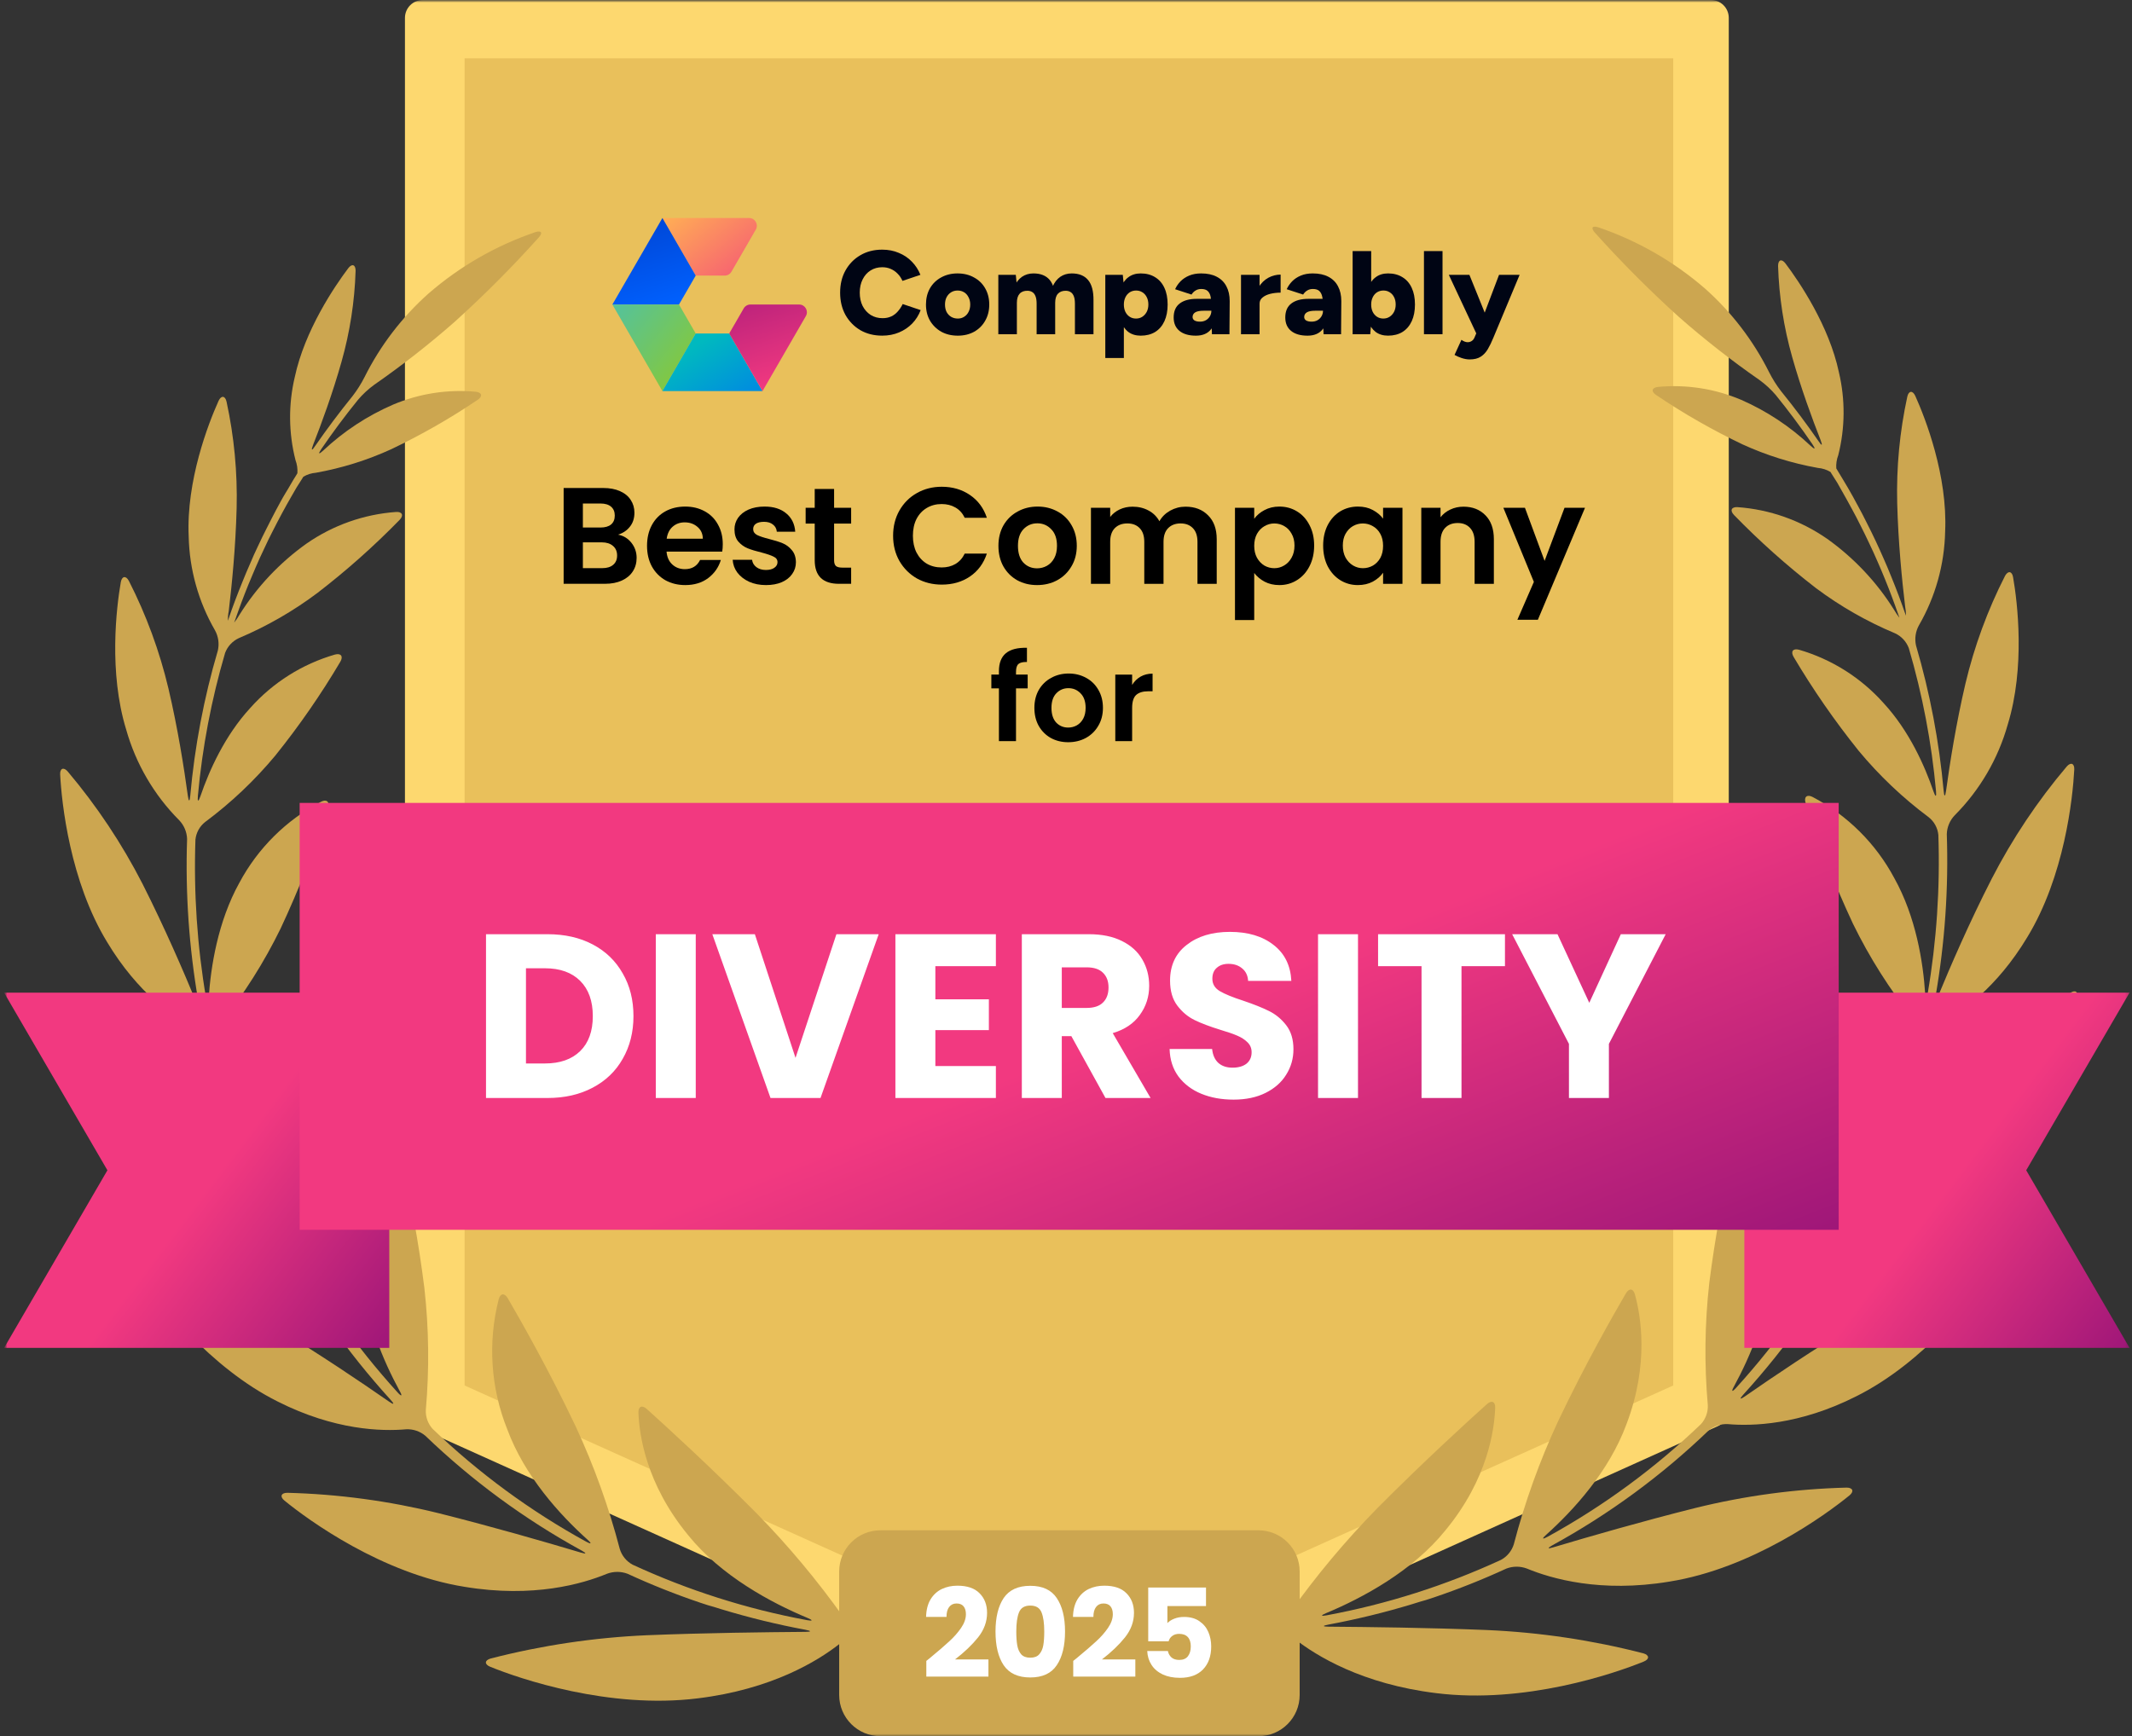
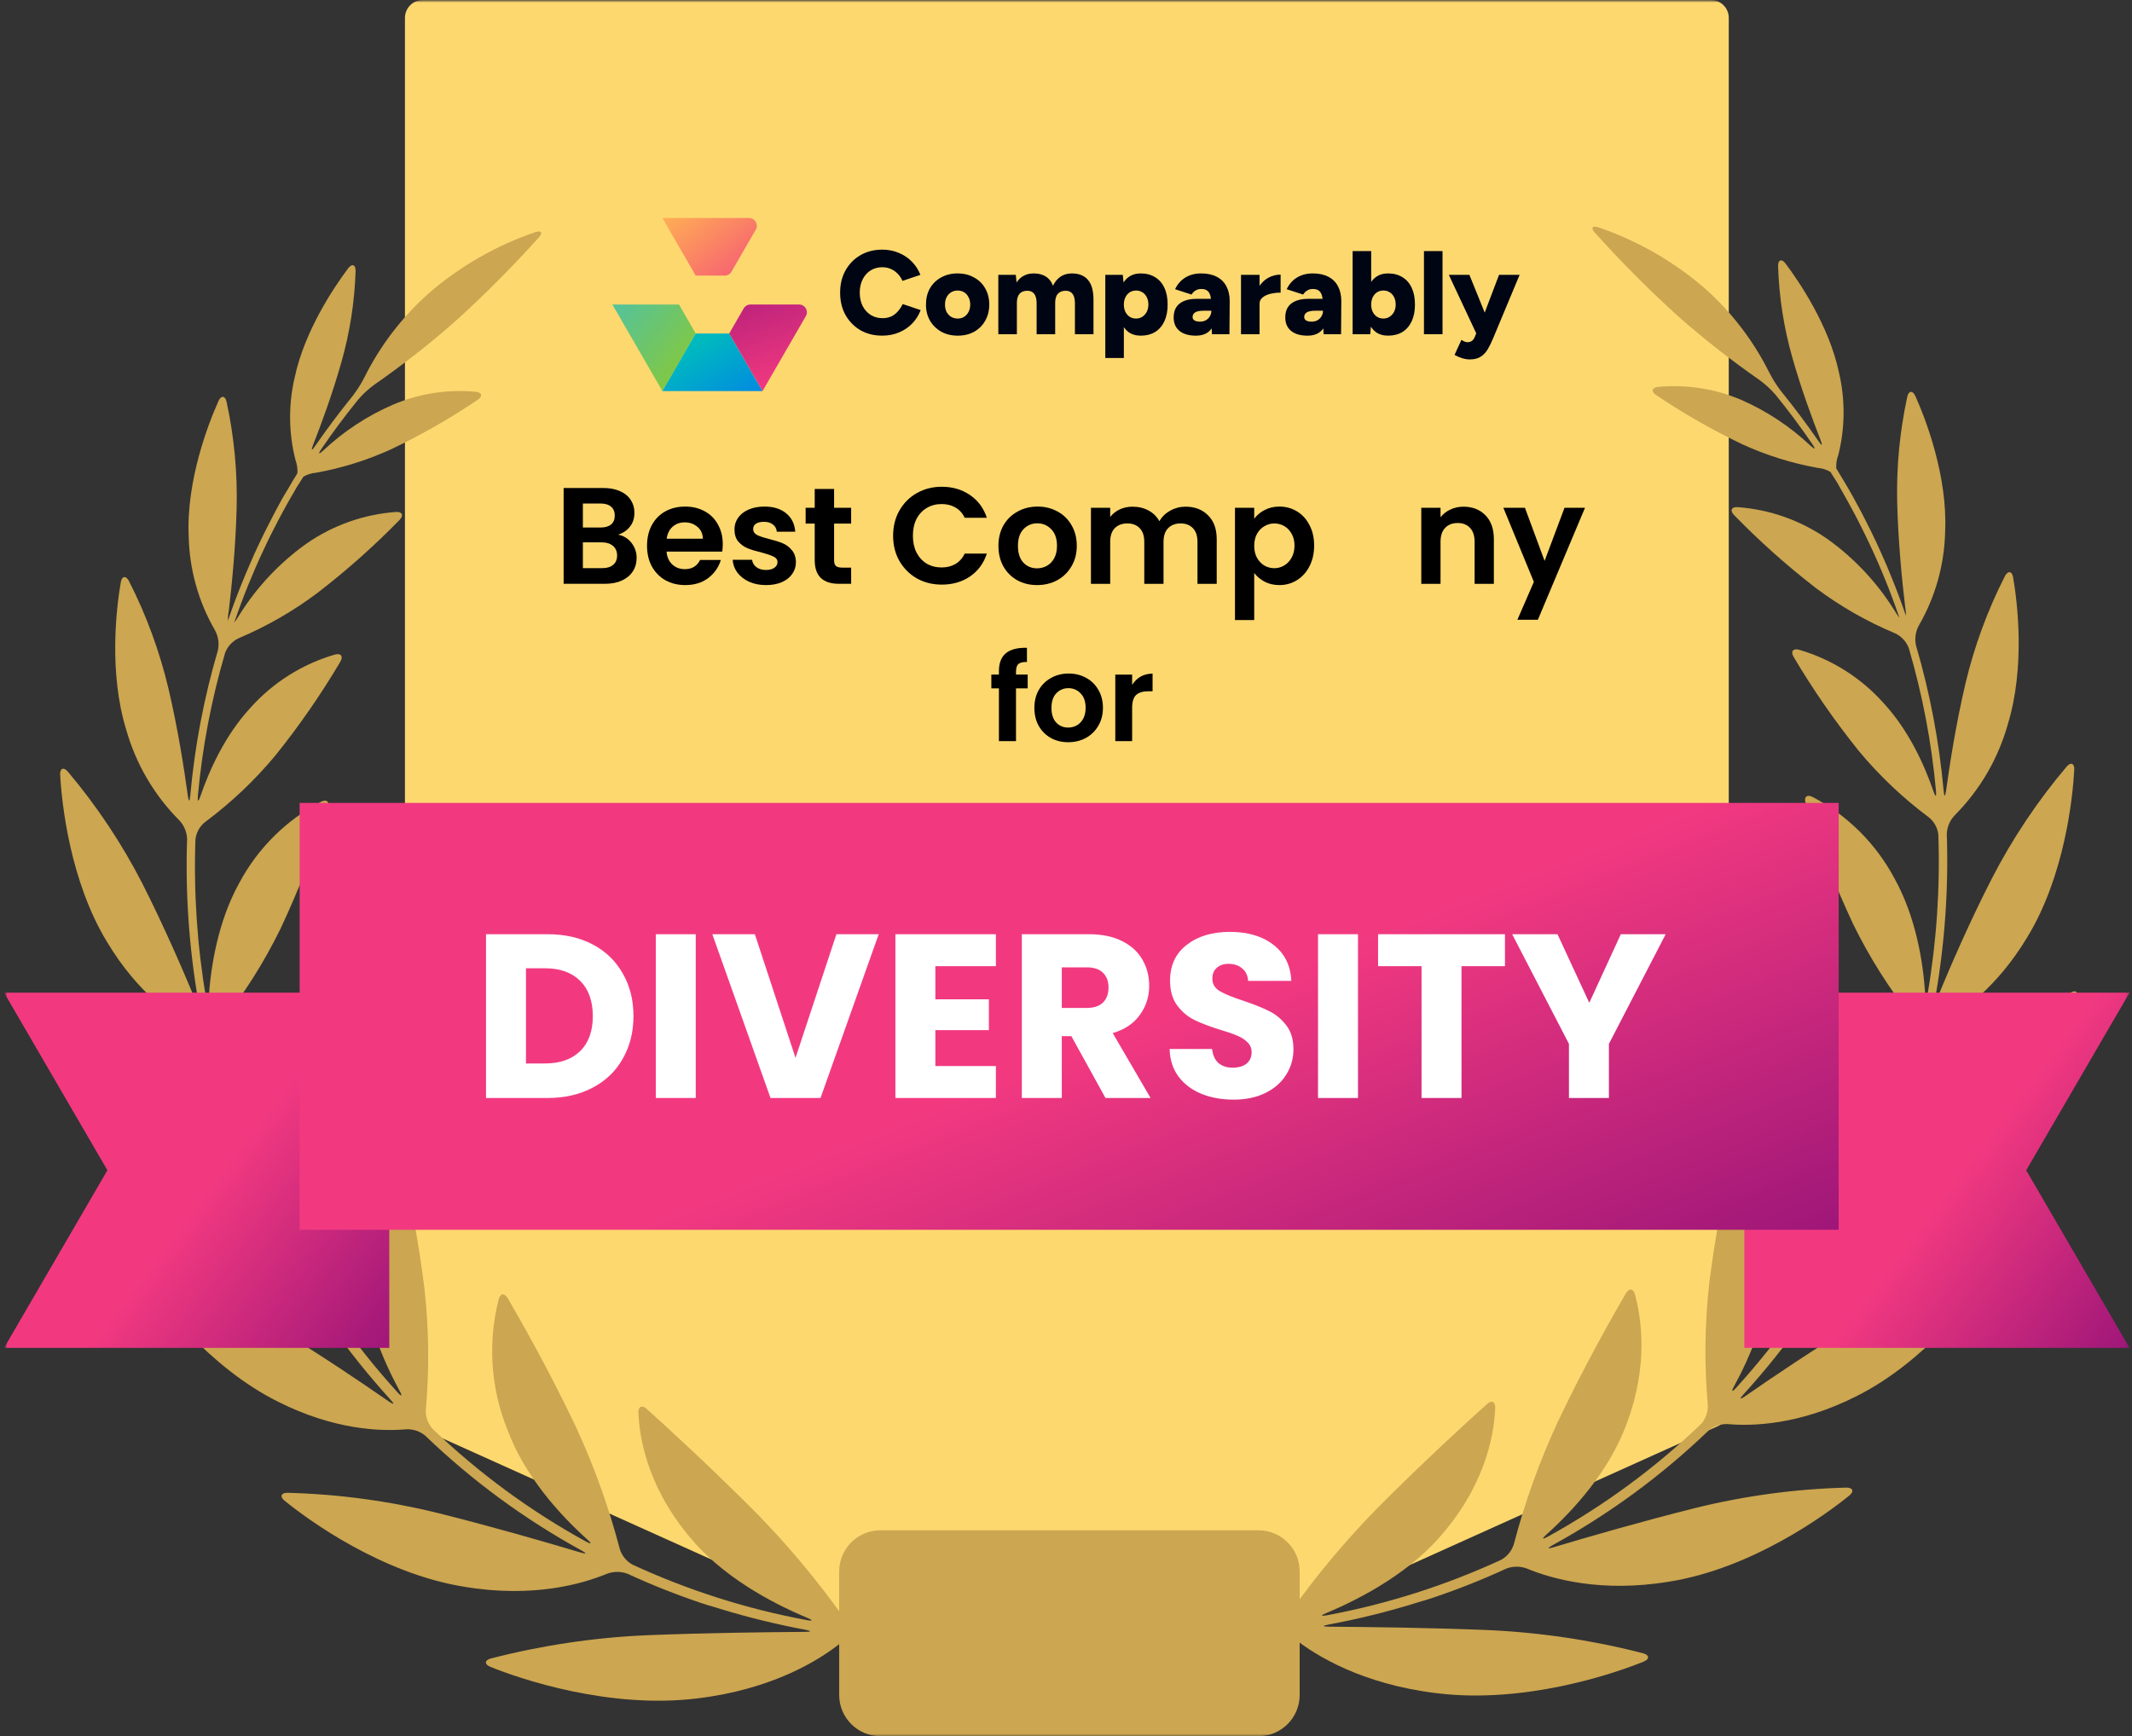
<svg xmlns="http://www.w3.org/2000/svg" width="442" height="360" viewBox="0 0 442 360" fill="none">
  <rect x="0" y="0" width="442" height="360" fill="#333333" stroke="none" />
  <g clip-path="url(#clip0_13351_10651)">
    <mask id="mask0_13351_10651" style="mask-type:luminance" maskUnits="userSpaceOnUse" x="0" y="0" width="442" height="360">
      <path d="M441.852 0H0.852V360H441.852V0Z" fill="white" />
    </mask>
    <g mask="url(#mask0_13351_10651)">
      <mask id="mask1_13351_10651" style="mask-type:luminance" maskUnits="userSpaceOnUse" x="0" y="0" width="442" height="357">
        <path d="M441.852 0H0.852V356.443H441.852V0Z" fill="white" />
      </mask>
      <g mask="url(#mask1_13351_10651)">
        <path d="M354.664 292.372L221.162 352.52L87.672 292.372V3.695H354.664V292.372Z" fill="#FDD86F" />
        <path fill-rule="evenodd" clip-rule="evenodd" d="M219.648 355.884C220.127 356.096 220.643 356.209 221.166 356.216C221.693 356.21 222.213 356.097 222.695 355.884L356.185 295.692C357.51 295.113 358.376 293.816 358.401 292.373V3.696C358.401 1.655 356.745 1.65871e-05 354.701 1.65871e-05H87.676C86.692 -0.003 85.746 0.385 85.048 1.078C84.35 1.771 83.956 2.713 83.953 3.696V292.417C83.979 293.861 84.844 295.157 86.169 295.736L219.648 355.884ZM221.166 348.471L91.365 289.994V7.391H350.978V289.994L221.166 348.471Z" fill="#FDD86F" />
-         <path d="M96.32 287.283V12.094H346.891V287.283L221.6 343.724L96.32 287.283Z" fill="#E9C05B" />
        <path d="M174.893 335.372C169.449 327.708 163.411 320.482 156.832 313.763C147.082 303.949 137.808 295.507 134.074 292.143C133.11 291.28 132.312 291.623 132.357 292.907C132.523 297.333 133.83 307.6 142.695 318.356C149.486 326.764 159.846 332.33 167.413 335.483C168.599 335.981 168.521 336.169 167.281 335.937C154.805 333.622 142.667 329.759 131.149 324.441C129.867 323.745 128.911 322.572 128.49 321.177C126.213 312.478 123.165 303.998 119.382 295.839C113.742 283.933 107.737 273.433 105.255 269.173C104.602 268.067 103.726 268.144 103.394 269.394C101.107 278.338 101.724 287.776 105.155 296.348C108.767 306.129 116.147 314.173 121.775 319.229C122.739 320.082 122.617 320.269 121.487 319.65C109.912 313.289 99.224 305.436 89.699 296.292C88.719 295.217 88.209 293.795 88.281 292.342C89.02 283.937 88.92 275.479 87.982 267.093C86.802 257.635 85.086 248.252 82.841 238.988C82.542 237.738 81.733 237.572 81.002 238.668C76.546 246.162 74.482 254.835 75.085 263.53C75.539 273.156 79.517 282.273 82.841 288.392C83.472 289.499 83.284 289.665 82.42 288.713C73.547 278.943 65.931 268.105 59.751 256.448C59.15 255.119 59.11 253.603 59.64 252.244C62.97 244.572 65.488 236.573 67.152 228.378C68.883 219.085 70.052 209.695 70.653 200.262C70.731 198.979 69.955 198.558 68.98 199.388C62.494 205.121 57.923 212.701 55.884 221.108C53.413 230.457 54.377 240.372 55.684 247.176C55.928 248.437 55.684 248.515 55.185 247.342C50.668 237.387 47.149 227.01 44.682 216.361C44.445 214.927 44.8 213.457 45.668 212.289C50.556 206.174 54.755 199.539 58.188 192.506C61.987 184.384 65.262 176.028 67.994 167.489C68.382 166.261 67.728 165.663 66.576 166.239C59.357 170.02 53.446 175.884 49.612 183.068C45.169 191.089 43.685 200.472 43.264 207.022C43.175 208.306 42.953 208.328 42.732 207.022C40.88 196.153 40.138 185.124 40.516 174.105C40.665 172.662 41.392 171.341 42.532 170.443C47.912 166.444 52.795 161.82 57.08 156.667C62.029 150.512 66.531 144.011 70.553 137.216C71.207 136.11 70.709 135.39 69.445 135.722C62.669 137.688 56.586 141.522 51.895 146.786C46.61 152.518 43.363 159.788 41.546 165.109C41.125 166.338 40.904 166.293 41.026 165.01C41.941 154.978 43.83 145.058 46.665 135.39C47.176 134.029 48.203 132.924 49.524 132.314C55.324 129.864 60.801 126.713 65.833 122.931C71.852 118.295 77.535 113.241 82.841 107.806C83.738 106.876 83.417 106.079 82.121 106.157C75.443 106.634 69.019 108.905 63.529 112.729C57.995 116.676 53.289 121.668 49.679 127.423C49.351 128 48.981 128.551 48.571 129.072C48.571 128.95 48.648 128.84 48.682 128.729C48.903 128.087 49.125 127.457 49.358 126.815C49.59 126.173 49.812 125.576 50.044 124.945L50.765 123.053L51.507 121.194C51.773 120.563 52.028 119.932 52.294 119.313C52.56 118.694 52.815 118.085 53.08 117.465L53.911 115.595C54.188 114.987 54.476 114.378 54.765 113.77L55.64 111.911L56.548 110.107C56.859 109.499 57.169 108.879 57.49 108.271C57.812 107.662 58.111 107.075 58.432 106.489L59.429 104.664C59.761 104.066 60.094 103.48 60.437 102.893C60.781 102.307 61.124 101.687 61.479 101.089L62.587 99.341L62.886 98.855C63.682 98.381 64.577 98.097 65.501 98.025C70.89 97.061 76.135 95.421 81.113 93.145C87.329 90.186 93.314 86.765 99.018 82.911C100.126 82.191 99.926 81.373 98.641 81.229C92.795 80.69 86.906 81.606 81.5 83.895C76.153 86.208 71.249 89.432 67.008 93.422C66.066 94.296 65.9 94.163 66.62 93.101C68.991 89.627 71.525 86.226 74.221 82.899C75.217 81.73 76.347 80.683 77.589 79.779C83.37 75.761 88.918 71.421 94.209 66.778C100.344 61.238 106.183 55.38 111.704 49.23C112.568 48.267 112.247 47.747 111.028 48.123C102.886 50.886 95.36 55.204 88.868 60.836C83.369 65.724 78.856 71.616 75.573 78.197C74.875 79.578 74.047 80.889 73.102 82.114C70.369 85.492 67.783 88.94 65.346 92.459C64.626 93.566 64.448 93.433 64.914 92.238C66.653 87.812 68.958 81.55 70.797 75.032C72.541 68.879 73.523 62.536 73.722 56.145C73.722 54.85 72.969 54.596 72.193 55.625C69.346 59.398 63.163 68.537 61.113 78.186C59.771 83.848 59.821 89.751 61.257 95.391C61.584 96.263 61.72 97.195 61.656 98.124L61.346 98.644C60.991 99.219 60.648 99.751 60.304 100.371C59.961 100.99 59.584 101.599 59.197 102.229C58.809 102.86 58.521 103.391 58.199 103.966L57.18 105.848L56.249 107.64C55.917 108.271 55.607 108.901 55.285 109.543C54.964 110.185 54.687 110.727 54.399 111.313C54.111 111.9 53.789 112.597 53.49 113.228C53.191 113.858 52.925 114.433 52.648 115.031C52.371 115.629 52.116 116.292 51.817 116.956C51.518 117.62 51.285 118.162 51.031 118.771C50.776 119.38 50.499 120.065 50.233 120.718C49.967 121.371 49.734 121.935 49.502 122.544C49.269 123.152 48.992 123.85 48.748 124.502C48.504 125.155 48.294 125.731 48.072 126.339L47.385 128.32C47.385 128.441 47.308 128.574 47.264 128.696C47.23 128.043 47.282 127.388 47.419 126.749C48.061 121.382 48.848 113.471 49.058 105.405C49.247 97.972 48.544 90.542 46.964 83.276C46.676 82.025 45.856 81.947 45.313 83.121C43.186 87.823 38.588 99.718 39.12 111.247C39.27 118.077 41.141 124.76 44.56 130.676C45.27 131.952 45.487 133.444 45.169 134.87C42.277 144.705 40.358 154.8 39.441 165.01C39.33 166.293 39.12 166.293 38.943 165.01C38.167 159.323 36.871 151.047 34.92 142.759C33.081 135.017 30.325 127.522 26.71 120.43C26.112 119.324 25.281 119.424 25.048 120.696C24.129 125.952 22.511 139.406 26.156 151.268C28.156 158.371 31.939 164.845 37.148 170.078C38.157 171.129 38.741 172.517 38.787 173.972C38.409 185.205 39.185 196.447 41.103 207.52C41.325 208.793 41.103 208.848 40.627 207.664C38.1 201.524 34.134 192.34 29.547 183.267C25.278 174.937 20.074 167.119 14.035 159.965C13.193 158.991 12.406 159.312 12.473 160.595C12.783 166.548 14.511 182.725 22.212 195.349C28.55 205.905 36.062 211.083 40.305 213.374C41.557 214.117 42.486 215.301 42.909 216.693C45.417 227.57 49.014 238.168 53.645 248.327C54.177 249.5 54 249.611 53.213 248.582C48.97 243.049 42.521 234.795 35.486 226.84C28.872 219.39 21.439 212.708 13.326 206.923C12.218 206.193 11.575 206.691 11.952 207.93C13.714 213.905 19.686 230.258 31.076 241.323C40.46 250.54 49.612 253.738 54.543 254.866C55.928 255.255 57.116 256.152 57.867 257.378C64.162 269.253 71.923 280.293 80.968 290.24C81.832 291.191 81.7 291.346 80.636 290.616C74.83 286.577 66.232 280.768 57.302 275.38C48.8 270.306 39.745 266.223 30.311 263.209C29.081 262.833 28.572 263.53 29.303 264.592C32.793 269.715 43.408 283.557 57.601 290.627C69.39 296.58 79.14 296.813 84.193 296.37C85.65 296.296 87.079 296.778 88.192 297.72C97.879 307.033 108.757 315.025 120.546 321.487C121.653 322.106 121.653 322.294 120.368 321.918C112.967 319.705 101.964 316.529 90.918 313.763C80.65 311.225 70.136 309.807 59.562 309.537C58.266 309.537 57.967 310.333 58.975 311.152C63.994 315.257 79.218 326.311 96.325 329.033C110.596 331.4 120.811 328.402 125.842 326.322C127.213 325.808 128.725 325.808 130.096 326.322C135.016 328.592 140.054 330.598 145.187 332.33C146.406 332.739 147.403 333.049 147.403 333.027C147.403 333.005 148.411 333.326 149.619 333.702C155.328 335.432 161.127 336.847 166.992 337.94C168.255 338.183 168.245 338.36 166.992 338.371C158.627 338.437 146.185 338.582 134.163 339.068C123.202 339.544 112.322 341.165 101.699 343.904C100.458 344.258 100.403 345.099 101.599 345.597C107.749 348.108 126.307 354.448 144.655 352.158C159.99 350.288 169.53 344.412 173.995 340.905C175.191 340.046 176.645 339.621 178.116 339.699C178.98 339.81 179.845 339.898 180.71 339.987C181.995 340.119 183.036 339.732 183.036 339.157C183.036 338.582 181.995 337.984 180.72 337.84L178.505 337.574C177.071 337.308 175.785 336.524 174.893 335.372Z" fill="#CCA650" />
        <path d="M267.433 334.373C272.881 326.708 278.924 319.483 285.505 312.763C295.255 302.949 304.529 294.506 308.274 291.143C309.227 290.28 310.024 290.623 309.98 291.907C309.814 296.333 308.518 306.601 299.631 317.355C292.851 325.765 282.491 331.33 274.935 334.483C273.738 334.982 273.827 335.169 275.057 334.937C287.532 332.621 299.67 328.759 311.188 323.441C312.47 322.745 313.426 321.572 313.847 320.177C316.124 311.478 319.171 302.998 322.955 294.839C328.594 282.933 334.599 272.433 337.082 268.173C337.736 267.066 338.61 267.144 338.943 268.394C340.129 272.676 341.968 282.778 337.181 295.347C333.569 305.129 326.19 313.173 320.561 318.229C319.598 319.081 319.719 319.27 320.849 318.65C332.424 312.287 343.111 304.433 352.638 295.293C353.618 294.217 354.128 292.795 354.056 291.343C353.317 282.937 353.417 274.479 354.355 266.093C355.547 256.658 357.266 247.297 359.507 238.055C359.806 236.805 360.67 236.638 361.346 237.734C365.803 245.228 367.864 253.902 367.252 262.596C366.798 272.223 362.82 281.34 359.496 287.459C358.876 288.565 359.053 288.731 359.917 287.78C368.791 278.01 376.406 267.171 382.586 255.515C383.187 254.185 383.227 252.67 382.698 251.31C379.372 243.636 376.854 235.638 375.185 227.444C373.443 218.152 372.262 208.762 371.65 199.328C371.573 198.045 372.349 197.624 373.335 198.455C379.809 204.17 384.378 211.726 386.431 220.108C388.913 229.457 387.949 239.372 386.642 246.176C386.398 247.437 386.642 247.515 387.14 246.343C391.661 236.388 395.184 226.01 397.655 215.361C397.882 213.925 397.523 212.458 396.658 211.29C391.77 205.174 387.571 198.539 384.137 191.506C380.344 183.382 377.069 175.026 374.332 166.489C373.945 165.261 374.598 164.663 375.751 165.238C382.969 169.019 388.88 174.884 392.714 182.068C397.212 190.123 398.697 199.506 399.118 206.023C399.196 207.306 399.417 207.328 399.639 206.023C401.49 195.154 402.233 184.124 401.854 173.105C401.705 171.662 400.978 170.341 399.838 169.443C394.47 165.441 389.598 160.818 385.324 155.667C380.379 149.509 375.877 143.008 371.85 136.216C371.197 135.109 371.695 134.39 372.958 134.722C379.73 136.691 385.808 140.526 390.497 145.787C395.794 151.518 399.029 158.788 400.846 164.11C401.267 165.338 401.489 165.293 401.367 164.01C400.452 153.978 398.563 144.058 395.727 134.39C395.216 133.029 394.189 131.924 392.868 131.314C387.034 128.871 381.523 125.719 376.459 121.931C370.459 117.294 364.795 112.24 359.507 106.806C358.599 105.876 358.92 105.08 360.217 105.157C366.894 105.634 373.318 107.905 378.808 111.73C384.343 115.676 389.048 120.668 392.658 126.423C392.991 126.997 393.361 127.548 393.766 128.072C393.766 127.95 393.688 127.84 393.656 127.729C393.434 127.087 393.212 126.457 392.979 125.815C392.747 125.173 392.525 124.576 392.293 123.945C392.06 123.314 391.816 122.683 391.572 122.053L390.83 120.194C390.575 119.564 390.309 118.932 390.054 118.313L389.256 116.465L388.426 114.595C388.148 113.987 387.861 113.378 387.573 112.77C387.284 112.161 386.996 111.53 386.686 110.911C386.376 110.291 386.099 109.716 385.789 109.107L384.858 107.271C384.548 106.673 384.226 106.076 383.905 105.489L382.908 103.664L381.911 101.893L380.892 100.089L379.784 98.341L379.484 97.855C378.687 97.383 377.793 97.099 376.869 97.024C371.481 96.06 366.235 94.421 361.258 92.145C355.043 89.183 349.058 85.763 343.353 81.91C342.245 81.191 342.444 80.373 343.729 80.228C349.601 79.677 355.519 80.593 360.948 82.895C366.263 85.217 371.136 88.441 375.352 92.422C376.293 93.296 376.459 93.163 375.739 92.101C373.368 88.626 370.835 85.226 368.138 81.899C367.136 80.729 365.998 79.681 364.748 78.779C358.968 74.761 353.418 70.421 348.128 65.778C341.997 60.235 336.157 54.377 330.633 48.23C329.769 47.267 330.09 46.747 331.32 47.123C339.461 49.888 346.987 54.205 353.48 59.836C358.978 64.725 363.491 70.618 366.775 77.197C367.473 78.578 368.301 79.889 369.247 81.114C371.987 84.492 374.572 87.94 377.002 91.459C377.723 92.566 377.9 92.433 377.434 91.238C375.695 86.812 373.39 80.549 371.551 74.032C369.807 67.879 368.825 61.536 368.626 55.145C368.626 53.85 369.379 53.596 370.155 54.625C373.003 58.398 379.196 67.537 381.235 77.186C382.574 82.849 382.528 88.75 381.102 94.391C380.768 95.261 380.628 96.194 380.692 97.124L381.002 97.644L382.044 99.37C382.409 99.979 382.764 100.599 383.151 101.229L384.137 102.967C384.482 103.597 384.825 104.217 385.157 104.848C385.49 105.478 385.789 106.02 386.099 106.606C386.409 107.193 386.741 107.868 387.063 108.51C387.384 109.151 387.661 109.693 387.949 110.28L388.869 112.194L389.7 113.998C389.988 114.639 390.276 115.281 390.553 115.923C390.83 116.565 391.085 117.129 391.339 117.738L392.137 119.685C392.389 120.29 392.633 120.898 392.868 121.511C393.123 122.163 393.378 122.816 393.622 123.469C393.866 124.122 394.077 124.697 394.298 125.306L394.996 127.286L395.129 127.663C395.144 127.01 395.088 126.357 394.963 125.716C394.32 120.349 393.534 112.438 393.323 104.372C393.134 96.938 393.837 89.508 395.417 82.242C395.705 80.992 396.525 80.915 397.068 82.087C399.196 86.79 403.794 98.684 403.261 110.213C403.117 117.046 401.25 123.733 397.833 129.654C397.122 130.931 396.905 132.422 397.223 133.848C400.11 143.684 402.029 153.779 402.952 163.988C403.062 165.271 403.273 165.271 403.45 163.988C404.225 158.301 405.533 150.024 407.472 141.737C409.311 133.995 412.067 126.5 415.682 119.408C416.291 118.302 417.123 118.402 417.344 119.674C418.264 124.929 419.881 138.385 416.236 150.245C414.237 157.349 410.453 163.823 405.245 169.056C404.235 170.107 403.651 171.495 403.605 172.95C403.983 184.183 403.207 195.424 401.289 206.499C401.068 207.771 401.289 207.826 401.766 206.642C404.292 200.502 408.258 191.317 412.901 182.245C417.187 173.912 422.41 166.095 428.468 158.942C429.31 157.969 430.097 158.29 430.031 159.573C429.72 165.526 427.992 181.703 420.292 194.328C413.954 204.883 406.452 210.062 402.198 212.352C400.946 213.095 400.017 214.279 399.594 215.671C397.086 226.548 393.49 237.146 388.858 247.305C388.326 248.478 388.503 248.589 389.29 247.559C393.534 242.027 399.982 233.773 407.017 225.818C413.631 218.368 421.065 211.687 429.177 205.901C430.286 205.171 430.928 205.668 430.551 206.908C428.734 212.838 422.729 229.225 411.372 240.245C401.988 249.462 392.836 252.66 387.905 253.789C386.499 254.165 385.29 255.064 384.526 256.3C378.234 268.178 370.473 279.219 361.424 289.163C360.56 290.114 360.692 290.269 361.756 289.539C367.563 285.5 376.16 279.691 385.091 274.302C393.592 269.228 402.648 265.145 412.081 262.131C413.322 261.756 413.82 262.452 413.1 263.514C409.599 268.638 398.996 282.479 384.791 289.55C373.003 295.502 363.252 295.735 358.2 295.293C356.744 295.223 355.315 295.705 354.2 296.642C344.512 305.954 333.633 313.945 321.847 320.409C320.739 321.029 320.794 321.217 322.024 320.84C329.426 318.628 340.428 315.452 351.474 312.686C361.746 310.147 372.263 308.729 382.841 308.46C384.127 308.46 384.426 309.256 383.429 310.075C378.399 314.18 363.175 325.233 346.067 327.955C331.797 330.323 321.592 327.325 316.55 325.244C315.183 324.729 313.674 324.729 312.307 325.244C307.384 327.515 302.343 329.52 297.205 331.253C295.987 331.662 294.989 331.972 294.989 331.949C294.989 331.927 293.981 332.248 292.773 332.624C287.068 334.353 281.272 335.768 275.411 336.863C274.137 337.106 274.148 337.282 275.411 337.294C283.776 337.36 296.219 337.504 308.241 337.991C319.201 338.466 330.082 340.087 340.705 342.826C341.945 343.18 342.001 344.021 340.805 344.519C334.655 347.031 316.097 353.371 297.759 351.08C282.414 349.211 272.874 343.335 268.409 339.827C267.213 338.969 265.758 338.543 264.287 338.621C263.422 338.732 262.558 338.821 261.694 338.91C260.409 339.042 259.367 338.655 259.367 338.079C259.367 337.504 260.409 336.907 261.694 336.763L263.91 336.497C265.302 336.235 266.553 335.481 267.433 334.373Z" fill="#CCA650" />
        <path d="M57.17 205.836H0.852L22.269 242.66L0.852 279.483H80.704V252.728V205.836H57.17Z" fill="url(#paint0_linear_13351_10651)" />
        <path d="M441.486 205.836H385.167H361.633V252.728V279.483H441.486L420.069 242.66L441.486 205.836Z" fill="url(#paint1_linear_13351_10651)" />
        <path d="M381.192 255.002V205.266V201.958V198.638V166.484H62.125V198.638V201.958V205.266V255.002H81.193H83.421H85.658H357.658H359.885H362.123H381.192Z" fill="url(#paint2_linear_13351_10651)" />
        <path d="M113.499 193.71C117.084 193.71 120.217 194.42 122.898 195.839C125.578 197.258 127.645 199.258 129.099 201.838C130.584 204.386 131.327 207.337 131.327 210.692C131.327 214.013 130.584 216.964 129.099 219.545C127.645 222.125 125.562 224.125 122.849 225.544C120.168 226.963 117.051 227.673 113.499 227.673H100.758V193.71H113.499ZM112.966 220.513C116.099 220.513 118.537 219.658 120.282 217.948C122.026 216.239 122.898 213.82 122.898 210.692C122.898 207.563 122.026 205.128 120.282 203.386C118.537 201.645 116.099 200.774 112.966 200.774H109.042V220.513H112.966ZM144.241 193.71V227.673H135.957V193.71H144.241ZM182.17 193.71L170.107 227.673H159.74L147.677 193.71H156.494L164.924 219.351L173.402 193.71H182.17ZM193.916 200.338V207.208H205.01V213.594H193.916V221.045H206.464V227.673H185.632V193.71H206.464V200.338H193.916ZM229.186 227.673L222.113 214.852H220.127V227.673H211.843V193.71H225.747C228.427 193.71 230.704 194.178 232.578 195.113C234.483 196.049 235.904 197.339 236.841 198.984C237.777 200.597 238.246 202.402 238.246 204.402C238.246 206.66 237.6 208.676 236.308 210.45C235.048 212.223 233.175 213.481 230.688 214.223L238.536 227.673H229.186ZM220.127 208.998H225.262C226.78 208.998 227.91 208.628 228.654 207.886C229.429 207.143 229.816 206.095 229.816 204.741C229.816 203.451 229.429 202.435 228.654 201.693C227.91 200.951 226.78 200.58 225.262 200.58H220.127V208.998ZM255.751 228.011C253.264 228.011 251.036 227.608 249.066 226.802C247.096 225.996 245.513 224.802 244.318 223.222C243.155 221.642 242.542 219.738 242.477 217.513H251.294C251.423 218.771 251.859 219.738 252.602 220.416C253.345 221.061 254.314 221.383 255.509 221.383C256.736 221.383 257.705 221.109 258.416 220.561C259.126 219.98 259.481 219.19 259.481 218.19C259.481 217.352 259.191 216.659 258.609 216.11C258.06 215.561 257.366 215.11 256.526 214.755C255.719 214.4 254.556 213.998 253.038 213.546C250.842 212.869 249.049 212.191 247.661 211.514C246.272 210.837 245.077 209.837 244.076 208.514C243.075 207.192 242.574 205.467 242.574 203.338C242.574 200.177 243.72 197.709 246.014 195.936C248.307 194.129 251.294 193.227 254.976 193.227C258.723 193.227 261.742 194.129 264.035 195.936C266.329 197.709 267.556 200.193 267.717 203.386H258.755C258.69 202.29 258.287 201.435 257.544 200.822C256.801 200.177 255.848 199.855 254.685 199.855C253.684 199.855 252.876 200.128 252.263 200.677C251.65 201.193 251.343 201.951 251.343 202.951C251.343 204.047 251.859 204.902 252.893 205.515C253.927 206.127 255.541 206.789 257.737 207.498C259.934 208.241 261.71 208.95 263.066 209.627C264.455 210.304 265.65 211.288 266.651 212.578C267.652 213.868 268.153 215.529 268.153 217.561C268.153 219.497 267.652 221.255 266.651 222.835C265.683 224.415 264.261 225.673 262.388 226.608C260.515 227.544 258.302 228.011 255.751 228.011ZM281.536 193.71V227.673H273.251V193.71H281.536ZM312.005 193.71V200.338H302.994V227.673H294.709V200.338H285.699V193.71H312.005ZM345.326 193.71L333.554 216.449V227.673H325.27V216.449L313.497 193.71H322.896L329.484 207.934L336.025 193.71H345.326Z" fill="white" />
        <path d="M137.328 45.203L144.23 57.147H150.248C150.822 57.147 151.353 56.841 151.64 56.344L156.688 47.612C157.307 46.541 156.533 45.203 155.296 45.203H137.328Z" fill="url(#paint3_linear_13351_10651)" />
-         <path d="M137.331 45.203L144.232 57.147L140.762 63.149H126.953L137.331 45.203Z" fill="url(#paint4_linear_13351_10651)" />
        <path d="M126.953 63.141H140.762L144.232 69.146L137.331 81.09L126.953 63.141Z" fill="url(#paint5_linear_13351_10651)" />
        <path d="M144.23 69.148H151.176L158.081 81.092H137.328L144.23 69.148Z" fill="url(#paint6_linear_13351_10651)" />
        <path d="M151.18 69.146L154.186 63.944C154.473 63.447 155.004 63.141 155.578 63.141H165.674C166.912 63.141 167.685 64.479 167.067 65.549L158.085 81.09L151.18 69.146Z" fill="url(#paint7_linear_13351_10651)" />
        <path d="M304.683 74.528C304.157 74.528 303.598 74.429 303.006 74.233C302.43 74.036 301.945 73.822 301.551 73.592L302.981 70.464C303.211 70.628 303.434 70.751 303.647 70.834C303.877 70.916 304.083 70.957 304.264 70.957C304.576 70.957 304.856 70.875 305.102 70.71C305.349 70.563 305.546 70.316 305.694 69.972L307.15 66.548L310.774 56.992H315.041L309.591 70.045C309.229 70.932 308.851 71.712 308.456 72.385C308.062 73.058 307.569 73.584 306.976 73.962C306.401 74.339 305.636 74.528 304.683 74.528ZM306.138 69.306L300.367 56.992H304.634L308.505 66.548L309.813 69.306H306.138Z" fill="#000514" />
        <path d="M295.211 69.303V52.062H299.059V69.303H295.211Z" fill="#000514" />
        <path d="M280.422 69.303V52.062H284.27V67.012L284.072 69.303H280.422ZM287.771 69.598C286.753 69.598 285.897 69.344 285.207 68.835C284.516 68.309 283.998 67.562 283.653 66.593C283.308 65.625 283.135 64.475 283.135 63.145C283.135 61.799 283.308 60.65 283.653 59.697C283.998 58.729 284.516 57.99 285.207 57.481C285.897 56.955 286.753 56.693 287.771 56.693C288.923 56.693 289.917 56.955 290.756 57.481C291.594 57.99 292.236 58.729 292.679 59.697C293.123 60.65 293.346 61.799 293.346 63.145C293.346 64.475 293.123 65.625 292.679 66.593C292.236 67.562 291.594 68.309 290.756 68.835C289.917 69.344 288.923 69.598 287.771 69.598ZM286.785 66.052C287.278 66.052 287.714 65.928 288.092 65.682C288.47 65.436 288.775 65.099 289.005 64.672C289.235 64.229 289.35 63.72 289.35 63.145C289.35 62.571 289.243 62.07 289.03 61.643C288.816 61.2 288.512 60.855 288.117 60.609C287.739 60.362 287.303 60.239 286.81 60.239C286.317 60.239 285.873 60.362 285.478 60.609C285.1 60.855 284.804 61.2 284.59 61.643C284.377 62.086 284.27 62.587 284.27 63.145C284.27 63.72 284.377 64.229 284.59 64.672C284.804 65.099 285.1 65.436 285.478 65.682C285.856 65.928 286.292 66.052 286.785 66.052Z" fill="#000514" />
        <path d="M274.402 69.305L274.279 66.645V63.173C274.279 62.516 274.222 61.941 274.106 61.449C273.991 60.956 273.786 60.578 273.49 60.316C273.193 60.053 272.758 59.922 272.183 59.922C271.722 59.922 271.328 60.028 270.998 60.242C270.67 60.439 270.39 60.718 270.16 61.079L266.757 59.971C267.036 59.363 267.414 58.813 267.892 58.321C268.385 57.828 268.984 57.434 269.692 57.139C270.399 56.843 271.221 56.695 272.158 56.695C273.44 56.695 274.517 56.925 275.389 57.385C276.276 57.845 276.942 58.501 277.386 59.355C277.846 60.209 278.077 61.235 278.077 62.434L278.027 69.305H274.402ZM271.073 69.601C269.609 69.601 268.475 69.272 267.669 68.616C266.863 67.959 266.461 67.031 266.461 65.833C266.461 64.535 266.88 63.567 267.718 62.926C268.557 62.286 269.732 61.966 271.245 61.966H274.624V64.429H272.7C271.878 64.429 271.286 64.544 270.924 64.773C270.563 65.003 270.382 65.324 270.382 65.734C270.382 66.03 270.513 66.268 270.777 66.448C271.056 66.612 271.434 66.695 271.911 66.695C272.388 66.695 272.799 66.596 273.144 66.399C273.506 66.186 273.786 65.906 273.983 65.562C274.18 65.217 274.279 64.839 274.279 64.429H275.29C275.29 66.071 274.936 67.343 274.229 68.246C273.539 69.149 272.487 69.601 271.073 69.601Z" fill="#000514" />
        <path d="M260.117 62.922C260.117 61.592 260.38 60.484 260.907 59.597C261.449 58.711 262.124 58.046 262.929 57.602C263.751 57.159 264.606 56.938 265.494 56.938V60.681C264.738 60.681 264.022 60.763 263.348 60.927C262.691 61.092 262.156 61.346 261.745 61.691C261.334 62.019 261.128 62.446 261.128 62.972L260.117 62.922ZM257.281 69.301V56.987H261.128V69.301H257.281Z" fill="#000514" />
        <path d="M251.262 69.305L251.139 66.645V63.173C251.139 62.516 251.081 61.941 250.966 61.449C250.851 60.956 250.646 60.578 250.349 60.316C250.054 60.053 249.618 59.922 249.043 59.922C248.582 59.922 248.188 60.028 247.859 60.242C247.529 60.439 247.25 60.718 247.02 61.079L243.617 59.971C243.896 59.363 244.274 58.813 244.751 58.321C245.245 57.828 245.844 57.434 246.551 57.139C247.259 56.843 248.081 56.695 249.018 56.695C250.3 56.695 251.377 56.925 252.249 57.385C253.136 57.845 253.802 58.501 254.246 59.355C254.707 60.209 254.937 61.235 254.937 62.434L254.887 69.305H251.262ZM247.933 69.601C246.469 69.601 245.335 69.272 244.529 68.616C243.724 67.959 243.32 67.031 243.32 65.833C243.32 64.535 243.74 63.567 244.578 62.926C245.417 62.286 246.593 61.966 248.105 61.966H251.484V64.429H249.561C248.738 64.429 248.146 64.544 247.784 64.773C247.423 65.003 247.242 65.324 247.242 65.734C247.242 66.03 247.373 66.268 247.636 66.448C247.916 66.612 248.295 66.695 248.771 66.695C249.248 66.695 249.659 66.596 250.004 66.399C250.366 66.186 250.646 65.906 250.843 65.562C251.04 65.217 251.139 64.839 251.139 64.429H252.15C252.15 66.071 251.796 67.343 251.089 68.246C250.399 69.149 249.347 69.601 247.933 69.601Z" fill="#000514" />
        <path d="M229.148 74.231V56.991H232.773L232.996 59.257V74.231H229.148ZM236.498 69.601C235.478 69.601 234.624 69.346 233.932 68.837C233.242 68.312 232.724 67.565 232.379 66.596C232.034 65.627 231.861 64.478 231.861 63.148C231.861 61.802 232.034 60.652 232.379 59.7C232.724 58.731 233.242 57.992 233.932 57.483C234.624 56.958 235.478 56.695 236.498 56.695C237.649 56.695 238.643 56.958 239.482 57.483C240.32 57.992 240.961 58.731 241.405 59.7C241.85 60.652 242.071 61.802 242.071 63.148C242.071 64.478 241.85 65.627 241.405 66.596C240.961 67.565 240.32 68.312 239.482 68.837C238.643 69.346 237.649 69.601 236.498 69.601ZM235.511 66.054C236.004 66.054 236.44 65.931 236.819 65.685C237.196 65.439 237.5 65.102 237.73 64.675C237.961 64.232 238.076 63.723 238.076 63.148C238.076 62.573 237.969 62.072 237.755 61.646C237.542 61.202 237.237 60.858 236.843 60.611C236.464 60.365 236.029 60.242 235.536 60.242C235.042 60.242 234.599 60.365 234.204 60.611C233.826 60.858 233.53 61.202 233.316 61.646C233.102 62.089 232.996 62.59 232.996 63.148C232.996 63.723 233.102 64.232 233.316 64.675C233.53 65.102 233.826 65.439 234.204 65.685C234.582 65.931 235.018 66.054 235.511 66.054Z" fill="#000514" />
        <path d="M206.969 69.305V56.991H210.594L210.816 59.257V69.305H206.969ZM214.91 69.305V63L218.757 62.261V69.305H214.91ZM222.851 69.305V63L226.699 62.261V69.305H222.851ZM214.91 63C214.91 62.343 214.836 61.826 214.688 61.449C214.541 61.055 214.326 60.767 214.047 60.587C213.784 60.406 213.455 60.307 213.06 60.291C212.321 60.275 211.761 60.48 211.384 60.907C211.005 61.317 210.816 61.949 210.816 62.803H209.657C209.657 61.506 209.854 60.406 210.249 59.503C210.644 58.584 211.178 57.886 211.852 57.41C212.543 56.933 213.34 56.695 214.244 56.695C215.74 56.695 216.867 57.147 217.623 58.05C218.379 58.953 218.757 60.357 218.757 62.261L214.91 63ZM222.851 63C222.851 62.343 222.778 61.826 222.63 61.449C222.481 61.055 222.268 60.767 221.988 60.587C221.726 60.406 221.396 60.307 221.002 60.291C220.279 60.275 219.719 60.48 219.325 60.907C218.946 61.317 218.757 61.949 218.757 62.803H217.623C217.623 61.506 217.812 60.406 218.19 59.503C218.585 58.584 219.119 57.886 219.793 57.41C220.484 56.933 221.282 56.695 222.186 56.695C223.682 56.695 224.808 57.147 225.564 58.05C226.337 58.953 226.715 60.357 226.699 62.261L222.851 63Z" fill="#000514" />
        <path d="M198.579 69.601C197.279 69.601 196.137 69.33 195.151 68.788C194.164 68.23 193.383 67.466 192.807 66.498C192.249 65.529 191.969 64.412 191.969 63.148C191.969 61.884 192.24 60.767 192.783 59.798C193.342 58.83 194.115 58.075 195.101 57.533C196.104 56.974 197.239 56.695 198.505 56.695C199.803 56.695 200.946 56.974 201.933 57.533C202.935 58.075 203.708 58.83 204.251 59.798C204.81 60.767 205.09 61.884 205.09 63.148C205.09 64.412 204.81 65.529 204.251 66.498C203.708 67.466 202.944 68.23 201.957 68.788C200.97 69.33 199.845 69.601 198.579 69.601ZM198.579 66.054C199.072 66.054 199.508 65.931 199.885 65.685C200.28 65.439 200.584 65.102 200.798 64.675C201.028 64.232 201.144 63.723 201.144 63.148C201.144 62.573 201.028 62.072 200.798 61.646C200.584 61.202 200.28 60.858 199.885 60.611C199.491 60.365 199.039 60.242 198.529 60.242C198.02 60.242 197.567 60.365 197.172 60.611C196.778 60.858 196.466 61.202 196.236 61.646C196.022 62.072 195.915 62.573 195.915 63.148C195.915 63.723 196.022 64.232 196.236 64.675C196.466 65.102 196.778 65.439 197.172 65.685C197.583 65.931 198.052 66.054 198.579 66.054Z" fill="#000514" />
        <path d="M182.903 69.597C181.193 69.597 179.68 69.219 178.365 68.464C177.066 67.692 176.038 66.641 175.282 65.311C174.542 63.965 174.172 62.422 174.172 60.681C174.172 58.941 174.542 57.406 175.282 56.076C176.038 54.729 177.066 53.678 178.365 52.923C179.68 52.151 181.193 51.766 182.903 51.766C184.152 51.766 185.295 51.987 186.33 52.431C187.383 52.858 188.287 53.465 189.043 54.253C189.816 55.041 190.408 55.953 190.819 56.987L187.096 58.243C186.848 57.668 186.511 57.167 186.084 56.741C185.673 56.314 185.196 55.985 184.653 55.755C184.127 55.526 183.544 55.411 182.903 55.411C181.998 55.411 181.193 55.632 180.486 56.076C179.779 56.519 179.228 57.143 178.833 57.947C178.439 58.736 178.241 59.647 178.241 60.681C178.241 61.716 178.439 62.635 178.833 63.44C179.244 64.228 179.803 64.852 180.51 65.311C181.234 65.755 182.056 65.976 182.977 65.976C183.651 65.976 184.251 65.853 184.777 65.607C185.303 65.361 185.755 65.016 186.133 64.573C186.528 64.129 186.865 63.62 187.145 63.046L190.869 64.302C190.474 65.353 189.89 66.28 189.117 67.085C188.344 67.873 187.433 68.489 186.38 68.932C185.328 69.375 184.169 69.597 182.903 69.597Z" fill="#000514" />
      </g>
      <path d="M260.894 317.312H182.526C177.804 317.312 173.977 321.135 173.977 325.85V351.463C173.977 356.178 177.804 360 182.526 360H260.894C265.616 360 269.443 356.178 269.443 351.463V325.85C269.443 321.135 265.616 317.312 260.894 317.312Z" fill="#CCA650" />
-       <path d="M192.043 344.395C192.625 343.934 192.89 343.721 192.839 343.755C194.514 342.372 195.831 341.236 196.788 340.348C197.763 339.46 198.584 338.53 199.251 337.556C199.917 336.583 200.251 335.635 200.251 334.713C200.251 334.013 200.088 333.467 199.763 333.074C199.439 332.681 198.951 332.485 198.302 332.485C197.652 332.485 197.139 332.733 196.763 333.228C196.404 333.706 196.224 334.389 196.224 335.277H191.992C192.026 333.825 192.334 332.613 192.916 331.64C193.514 330.667 194.292 329.949 195.249 329.488C196.224 329.027 197.301 328.797 198.481 328.797C200.516 328.797 202.046 329.318 203.072 330.359C204.115 331.401 204.637 332.758 204.637 334.432C204.637 336.259 204.012 337.958 202.764 339.529C201.516 341.082 199.926 342.602 197.994 344.088H204.919V347.648H192.043V344.395ZM206.386 338.299C206.386 335.362 206.95 333.049 208.078 331.358C209.224 329.668 211.062 328.822 213.593 328.822C216.123 328.822 217.953 329.668 219.081 331.358C220.227 333.049 220.8 335.362 220.8 338.299C220.8 341.27 220.227 343.601 219.081 345.291C217.953 346.982 216.123 347.827 213.593 347.827C211.062 347.827 209.224 346.982 208.078 345.291C206.95 343.601 206.386 341.27 206.386 338.299ZM216.491 338.299C216.491 336.575 216.303 335.251 215.927 334.329C215.55 333.39 214.772 332.921 213.593 332.921C212.413 332.921 211.635 333.39 211.259 334.329C210.883 335.251 210.694 336.575 210.694 338.299C210.694 339.46 210.763 340.425 210.9 341.193C211.036 341.945 211.31 342.559 211.72 343.038C212.148 343.499 212.772 343.729 213.593 343.729C214.413 343.729 215.029 343.499 215.439 343.038C215.867 342.559 216.149 341.945 216.286 341.193C216.422 340.425 216.491 339.46 216.491 338.299ZM222.5 344.395C223.081 343.934 223.346 343.721 223.295 343.755C224.97 342.372 226.287 341.236 227.244 340.348C228.219 339.46 229.04 338.53 229.707 337.556C230.373 336.583 230.707 335.635 230.707 334.713C230.707 334.013 230.544 333.467 230.22 333.074C229.895 332.681 229.407 332.485 228.758 332.485C228.108 332.485 227.595 332.733 227.219 333.228C226.86 333.706 226.68 334.389 226.68 335.277H222.448C222.482 333.825 222.79 332.613 223.372 331.64C223.97 330.667 224.748 329.949 225.706 329.488C226.68 329.027 227.757 328.797 228.937 328.797C230.972 328.797 232.502 329.318 233.528 330.359C234.571 331.401 235.093 332.758 235.093 334.432C235.093 336.259 234.469 337.958 233.22 339.529C231.972 341.082 230.382 342.602 228.45 344.088H235.375V347.648H222.5V344.395ZM250.025 333.023H242.023V336.557C242.364 336.182 242.843 335.875 243.459 335.635C244.074 335.396 244.741 335.277 245.459 335.277C246.742 335.277 247.802 335.567 248.64 336.148C249.495 336.728 250.119 337.48 250.512 338.402C250.905 339.324 251.102 340.323 251.102 341.398C251.102 343.396 250.538 344.984 249.409 346.162C248.281 347.323 246.69 347.904 244.639 347.904C243.271 347.904 242.082 347.673 241.074 347.212C240.065 346.734 239.287 346.077 238.74 345.24C238.192 344.404 237.893 343.439 237.842 342.346H242.125C242.228 342.875 242.476 343.319 242.869 343.678C243.262 344.019 243.801 344.19 244.485 344.19C245.288 344.19 245.887 343.934 246.28 343.422C246.673 342.909 246.87 342.226 246.87 341.373C246.87 340.536 246.665 339.896 246.254 339.452C245.844 339.008 245.246 338.786 244.459 338.786C243.878 338.786 243.399 338.931 243.023 339.221C242.647 339.494 242.399 339.862 242.279 340.323H238.047V329.181H250.025V333.023Z" fill="white" />
      <path d="M328.599 105.289L318.825 128.511H314.579L317.998 120.657L311.672 105.289H316.146L320.221 116.302L324.353 105.289H328.599Z" fill="black" />
      <path d="M303.405 105.062C305.286 105.062 306.805 105.66 307.965 106.855C309.124 108.032 309.703 109.683 309.703 111.807V121.056H305.713V112.348C305.713 111.096 305.4 110.138 304.773 109.474C304.146 108.791 303.291 108.449 302.208 108.449C301.106 108.449 300.233 108.791 299.586 109.474C298.959 110.138 298.646 111.096 298.646 112.348V121.056H294.656V105.29H298.646V107.254C299.178 106.571 299.852 106.04 300.669 105.66C301.505 105.262 302.417 105.062 303.405 105.062Z" fill="black" />
-       <path d="M274.312 113.121C274.312 111.528 274.626 110.115 275.253 108.881C275.898 107.648 276.763 106.7 277.846 106.035C278.948 105.371 280.173 105.039 281.522 105.039C282.7 105.039 283.726 105.277 284.6 105.751C285.493 106.225 286.205 106.823 286.737 107.543V105.295H290.756V121.061H286.737V118.756C286.224 119.496 285.512 120.113 284.6 120.606C283.707 121.08 282.672 121.317 281.494 121.317C280.164 121.317 278.948 120.976 277.846 120.293C276.763 119.61 275.898 118.652 275.253 117.419C274.626 116.166 274.312 114.734 274.312 113.121ZM286.737 113.178C286.737 112.211 286.547 111.385 286.168 110.702C285.787 110.001 285.274 109.469 284.629 109.109C283.982 108.729 283.289 108.539 282.548 108.539C281.807 108.539 281.123 108.72 280.496 109.08C279.87 109.441 279.357 109.972 278.958 110.674C278.577 111.357 278.388 112.173 278.388 113.121C278.388 114.07 278.577 114.905 278.958 115.626C279.357 116.328 279.87 116.869 280.496 117.248C281.142 117.628 281.826 117.817 282.548 117.817C283.289 117.817 283.982 117.637 284.629 117.276C285.274 116.897 285.787 116.366 286.168 115.683C286.547 114.981 286.737 114.146 286.737 113.178Z" fill="black" />
      <path d="M260.021 107.572C260.534 106.851 261.237 106.254 262.13 105.779C263.042 105.286 264.078 105.039 265.236 105.039C266.585 105.039 267.801 105.371 268.884 106.035C269.986 106.7 270.85 107.648 271.477 108.881C272.123 110.095 272.446 111.509 272.446 113.121C272.446 114.734 272.123 116.166 271.477 117.419C270.85 118.652 269.986 119.61 268.884 120.293C267.801 120.976 266.585 121.317 265.236 121.317C264.078 121.317 263.052 121.08 262.158 120.606C261.285 120.132 260.572 119.534 260.021 118.813V128.574H256.031V105.295H260.021V107.572ZM268.371 113.121C268.371 112.173 268.171 111.357 267.772 110.674C267.393 109.972 266.88 109.441 266.233 109.08C265.606 108.72 264.922 108.539 264.182 108.539C263.46 108.539 262.776 108.729 262.13 109.109C261.503 109.469 260.99 110.001 260.591 110.702C260.211 111.405 260.021 112.23 260.021 113.178C260.021 114.127 260.211 114.953 260.591 115.654C260.99 116.356 261.503 116.897 262.13 117.276C262.776 117.637 263.46 117.817 264.182 117.817C264.922 117.817 265.606 117.628 266.233 117.248C266.88 116.869 267.393 116.328 267.772 115.626C268.171 114.924 268.371 114.089 268.371 113.121Z" fill="black" />
      <path d="M245.778 105.062C247.716 105.062 249.274 105.66 250.452 106.855C251.649 108.032 252.247 109.683 252.247 111.807V121.056H248.257V112.348C248.257 111.115 247.944 110.176 247.317 109.53C246.69 108.867 245.835 108.534 244.752 108.534C243.669 108.534 242.805 108.867 242.159 109.53C241.532 110.176 241.219 111.115 241.219 112.348V121.056H237.229V112.348C237.229 111.115 236.915 110.176 236.289 109.53C235.662 108.867 234.807 108.534 233.724 108.534C232.622 108.534 231.748 108.867 231.102 109.53C230.475 110.176 230.162 111.115 230.162 112.348V121.056H226.172V105.29H230.162V107.197C230.674 106.533 231.33 106.012 232.128 105.632C232.945 105.252 233.838 105.062 234.807 105.062C236.042 105.062 237.143 105.329 238.112 105.859C239.081 106.372 239.832 107.112 240.364 108.079C240.877 107.168 241.618 106.438 242.586 105.888C243.575 105.338 244.638 105.062 245.778 105.062Z" fill="black" />
      <path d="M215 121.317C213.48 121.317 212.112 120.986 210.896 120.321C209.681 119.638 208.721 118.681 208.018 117.447C207.334 116.214 206.992 114.791 206.992 113.178C206.992 111.566 207.344 110.143 208.047 108.909C208.769 107.676 209.747 106.728 210.982 106.064C212.217 105.381 213.594 105.039 215.114 105.039C216.634 105.039 218.011 105.381 219.246 106.064C220.482 106.728 221.45 107.676 222.153 108.909C222.875 110.143 223.236 111.566 223.236 113.178C223.236 114.791 222.865 116.214 222.124 117.447C221.403 118.681 220.415 119.638 219.161 120.321C217.926 120.986 216.539 121.317 215 121.317ZM215 117.845C215.722 117.845 216.396 117.675 217.023 117.333C217.67 116.973 218.182 116.442 218.562 115.739C218.943 115.038 219.132 114.184 219.132 113.178C219.132 111.68 218.733 110.532 217.935 109.735C217.157 108.919 216.197 108.511 215.057 108.511C213.917 108.511 212.958 108.919 212.179 109.735C211.419 110.532 211.039 111.68 211.039 113.178C211.039 114.677 211.409 115.835 212.15 116.65C212.91 117.447 213.86 117.845 215 117.845Z" fill="black" />
      <path d="M185.156 111.089C185.156 109.135 185.594 107.39 186.467 105.853C187.361 104.297 188.567 103.093 190.086 102.239C191.625 101.366 193.345 100.93 195.244 100.93C197.467 100.93 199.415 101.499 201.086 102.637C202.759 103.776 203.927 105.35 204.592 107.361H200.004C199.548 106.412 198.902 105.701 198.066 105.227C197.249 104.752 196.299 104.515 195.216 104.515C194.057 104.515 193.022 104.79 192.11 105.341C191.217 105.872 190.514 106.631 190.001 107.617C189.507 108.604 189.26 109.761 189.26 111.089C189.26 112.398 189.507 113.555 190.001 114.561C190.514 115.547 191.217 116.316 192.11 116.866C193.022 117.397 194.057 117.663 195.216 117.663C196.299 117.663 197.249 117.426 198.066 116.952C198.902 116.458 199.548 115.737 200.004 114.789H204.592C203.927 116.819 202.759 118.403 201.086 119.542C199.434 120.661 197.486 121.221 195.244 121.221C193.345 121.221 191.625 120.794 190.086 119.94C188.567 119.067 187.361 117.862 186.467 116.326C185.594 114.789 185.156 113.043 185.156 111.089Z" fill="black" />
      <path d="M172.922 108.562V116.189C172.922 116.72 173.046 117.109 173.293 117.356C173.559 117.584 173.996 117.697 174.604 117.697H176.456V121.055H173.948C170.586 121.055 168.904 119.423 168.904 116.161V108.562H167.023V105.289H168.904V101.391H172.922V105.289H176.456V108.562H172.922Z" fill="black" />
      <path d="M158.795 121.317C157.503 121.317 156.344 121.09 155.318 120.634C154.292 120.16 153.475 119.524 152.867 118.728C152.278 117.931 151.955 117.049 151.898 116.081H155.917C155.993 116.689 156.287 117.191 156.8 117.589C157.332 117.988 157.988 118.187 158.766 118.187C159.527 118.187 160.115 118.035 160.533 117.732C160.97 117.428 161.189 117.039 161.189 116.565C161.189 116.052 160.923 115.673 160.391 115.426C159.878 115.161 159.051 114.876 157.911 114.573C156.734 114.288 155.765 113.994 155.005 113.69C154.264 113.387 153.618 112.922 153.067 112.296C152.535 111.67 152.269 110.826 152.269 109.763C152.269 108.891 152.516 108.094 153.01 107.373C153.523 106.652 154.244 106.083 155.176 105.665C156.125 105.248 157.237 105.039 158.51 105.039C160.391 105.039 161.892 105.514 163.012 106.462C164.133 107.392 164.751 108.653 164.865 110.247H161.046C160.989 109.621 160.723 109.128 160.248 108.767C159.792 108.388 159.175 108.198 158.396 108.198C157.674 108.198 157.113 108.331 156.715 108.596C156.335 108.862 156.145 109.232 156.145 109.706C156.145 110.238 156.41 110.645 156.942 110.93C157.475 111.196 158.301 111.471 159.422 111.755C160.562 112.04 161.502 112.334 162.243 112.637C162.984 112.941 163.62 113.416 164.152 114.06C164.703 114.686 164.988 115.522 165.007 116.565C165.007 117.475 164.751 118.291 164.238 119.012C163.744 119.734 163.022 120.303 162.072 120.72C161.141 121.118 160.049 121.317 158.795 121.317Z" fill="black" />
      <path d="M149.843 112.837C149.843 113.406 149.805 113.918 149.729 114.373H138.187C138.282 115.512 138.681 116.404 139.384 117.049C140.087 117.694 140.952 118.016 141.977 118.016C143.459 118.016 144.514 117.381 145.141 116.109H149.444C148.988 117.628 148.114 118.88 146.822 119.866C145.53 120.834 143.944 121.317 142.063 121.317C140.543 121.317 139.175 120.986 137.959 120.321C136.762 119.638 135.822 118.681 135.138 117.447C134.473 116.214 134.141 114.791 134.141 113.178C134.141 111.547 134.473 110.115 135.138 108.881C135.803 107.648 136.734 106.7 137.931 106.035C139.128 105.371 140.505 105.039 142.063 105.039C143.564 105.039 144.903 105.362 146.081 106.007C147.278 106.652 148.199 107.572 148.845 108.767C149.51 109.944 149.843 111.3 149.843 112.837ZM145.711 111.698C145.691 110.674 145.321 109.859 144.599 109.251C143.878 108.625 142.994 108.312 141.949 108.312C140.961 108.312 140.125 108.616 139.441 109.222C138.776 109.811 138.368 110.636 138.216 111.698H145.711Z" fill="black" />
      <path d="M128.137 110.863C129.257 111.073 130.178 111.632 130.901 112.542C131.623 113.453 131.984 114.497 131.984 115.673C131.984 116.736 131.717 117.675 131.186 118.49C130.673 119.287 129.922 119.913 128.935 120.369C127.946 120.824 126.778 121.052 125.429 121.052H116.852V101.188H125.059C126.408 101.188 127.567 101.406 128.536 101.842C129.523 102.279 130.264 102.886 130.758 103.663C131.271 104.442 131.528 105.324 131.528 106.31C131.528 107.468 131.214 108.435 130.587 109.213C129.979 109.991 129.163 110.541 128.137 110.863ZM120.841 109.384H124.489C125.439 109.384 126.17 109.175 126.683 108.757C127.196 108.321 127.453 107.705 127.453 106.908C127.453 106.111 127.196 105.495 126.683 105.058C126.17 104.622 125.439 104.403 124.489 104.403H120.841V109.384ZM124.859 117.807C125.828 117.807 126.578 117.58 127.111 117.124C127.661 116.669 127.937 116.024 127.937 115.189C127.937 114.335 127.652 113.672 127.082 113.197C126.512 112.704 125.743 112.457 124.774 112.457H120.841V117.807H124.859Z" fill="black" />
      <path d="M234.71 142.02C235.159 141.29 235.74 140.717 236.455 140.302C237.186 139.887 238.018 139.68 238.949 139.68V143.34H238.026C236.929 143.34 236.098 143.598 235.533 144.112C234.984 144.626 234.71 145.523 234.71 146.801V153.674H231.219V139.879H234.71V142.02Z" fill="black" />
      <path d="M221.452 153.9C220.123 153.9 218.926 153.609 217.861 153.028C216.798 152.431 215.959 151.592 215.343 150.513C214.745 149.434 214.445 148.189 214.445 146.778C214.445 145.367 214.753 144.122 215.368 143.043C216 141.964 216.856 141.134 217.936 140.553C219.017 139.955 220.222 139.656 221.552 139.656C222.882 139.656 224.087 139.955 225.168 140.553C226.248 141.134 227.096 141.964 227.711 143.043C228.343 144.122 228.658 145.367 228.658 146.778C228.658 148.189 228.334 149.434 227.686 150.513C227.055 151.592 226.19 152.431 225.093 153.028C224.013 153.609 222.799 153.9 221.452 153.9ZM221.452 150.862C222.084 150.862 222.674 150.712 223.223 150.414C223.788 150.098 224.237 149.633 224.569 149.019C224.902 148.405 225.068 147.658 225.068 146.778C225.068 145.467 224.719 144.462 224.021 143.765C223.339 143.051 222.499 142.694 221.502 142.694C220.505 142.694 219.665 143.051 218.984 143.765C218.319 144.462 217.986 145.467 217.986 146.778C217.986 148.089 218.31 149.102 218.959 149.816C219.624 150.513 220.455 150.862 221.452 150.862Z" fill="black" />
      <path d="M213.054 142.741H210.635V153.673H207.094V142.741H205.523V139.878H207.094V139.18C207.094 137.487 207.576 136.242 208.541 135.445C209.505 134.648 210.959 134.275 212.904 134.325V137.263C212.057 137.247 211.466 137.388 211.134 137.686C210.801 137.985 210.635 138.524 210.635 139.305V139.878H213.054V142.741Z" fill="black" />
    </g>
  </g>
  <defs>
    <linearGradient id="paint0_linear_13351_10651" x1="80.834" y1="282.998" x2="39.045" y2="251.341" gradientUnits="userSpaceOnUse">
      <stop stop-color="#9B1578" />
      <stop offset="1" stop-color="#F23980" />
    </linearGradient>
    <linearGradient id="paint1_linear_13351_10651" x1="441.616" y1="282.998" x2="399.826" y2="251.341" gradientUnits="userSpaceOnUse">
      <stop stop-color="#9B1578" />
      <stop offset="1" stop-color="#F23980" />
    </linearGradient>
    <linearGradient id="paint2_linear_13351_10651" x1="381.712" y1="259.228" x2="345.919" y2="169.087" gradientUnits="userSpaceOnUse">
      <stop stop-color="#9B1578" />
      <stop offset="1" stop-color="#F23980" />
    </linearGradient>
    <linearGradient id="paint3_linear_13351_10651" x1="137.191" y1="45.042" x2="155.572" y2="67.926" gradientUnits="userSpaceOnUse">
      <stop stop-color="#FFB054" />
      <stop offset="1" stop-color="#F23980" />
    </linearGradient>
    <linearGradient id="paint4_linear_13351_10651" x1="140.943" y1="63.188" x2="133.876" y2="41.431" gradientUnits="userSpaceOnUse">
      <stop stop-color="#0061FF" />
      <stop offset="1" stop-color="#0041CE" />
    </linearGradient>
    <linearGradient id="paint5_linear_13351_10651" x1="121.435" y1="56.756" x2="143.663" y2="74.7" gradientUnits="userSpaceOnUse">
      <stop stop-color="#40C0C4" />
      <stop offset="1" stop-color="#83C83F" />
    </linearGradient>
    <linearGradient id="paint6_linear_13351_10651" x1="143.945" y1="71.692" x2="159.43" y2="96.066" gradientUnits="userSpaceOnUse">
      <stop stop-color="#00B9BF" />
      <stop offset="1" stop-color="#0061FF" />
    </linearGradient>
    <linearGradient id="paint7_linear_13351_10651" x1="157.455" y1="49.37" x2="167.212" y2="78.087" gradientUnits="userSpaceOnUse">
      <stop stop-color="#9B1578" />
      <stop offset="1" stop-color="#F23980" />
    </linearGradient>
    <clipPath id="clip0_13351_10651">
      <rect width="441" height="360" fill="white" transform="translate(0.852)" />
    </clipPath>
  </defs>
</svg>